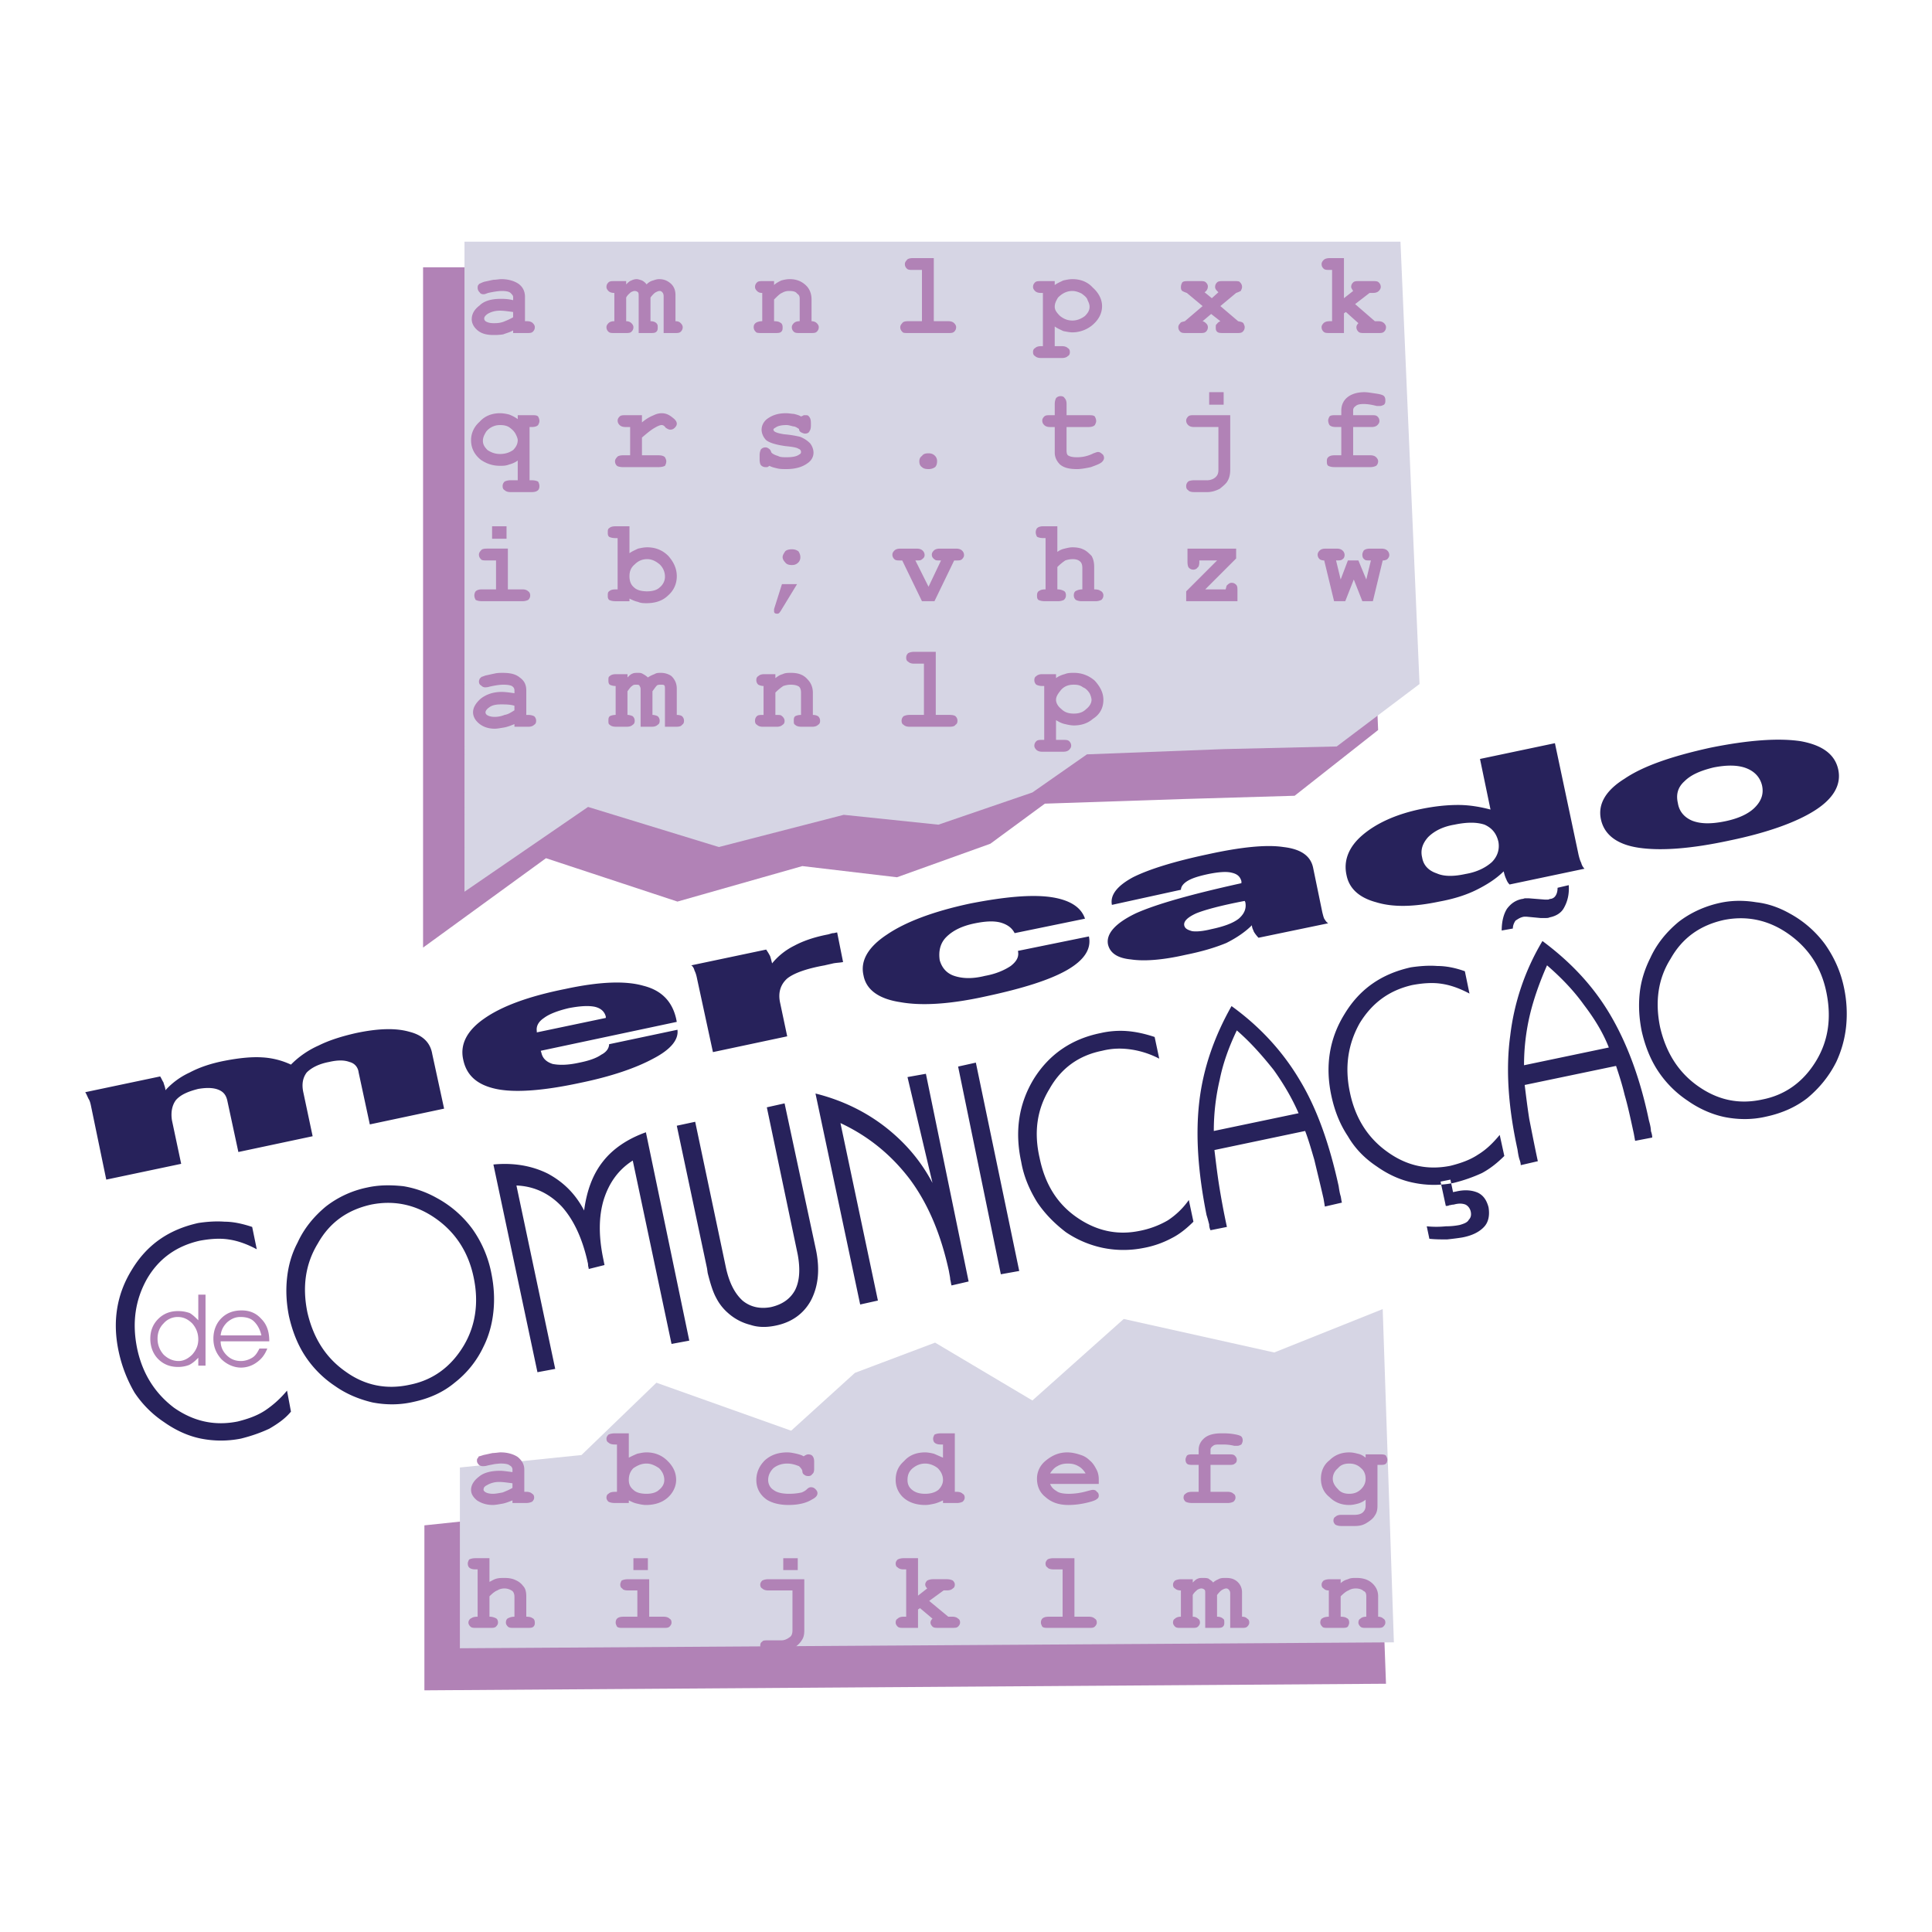
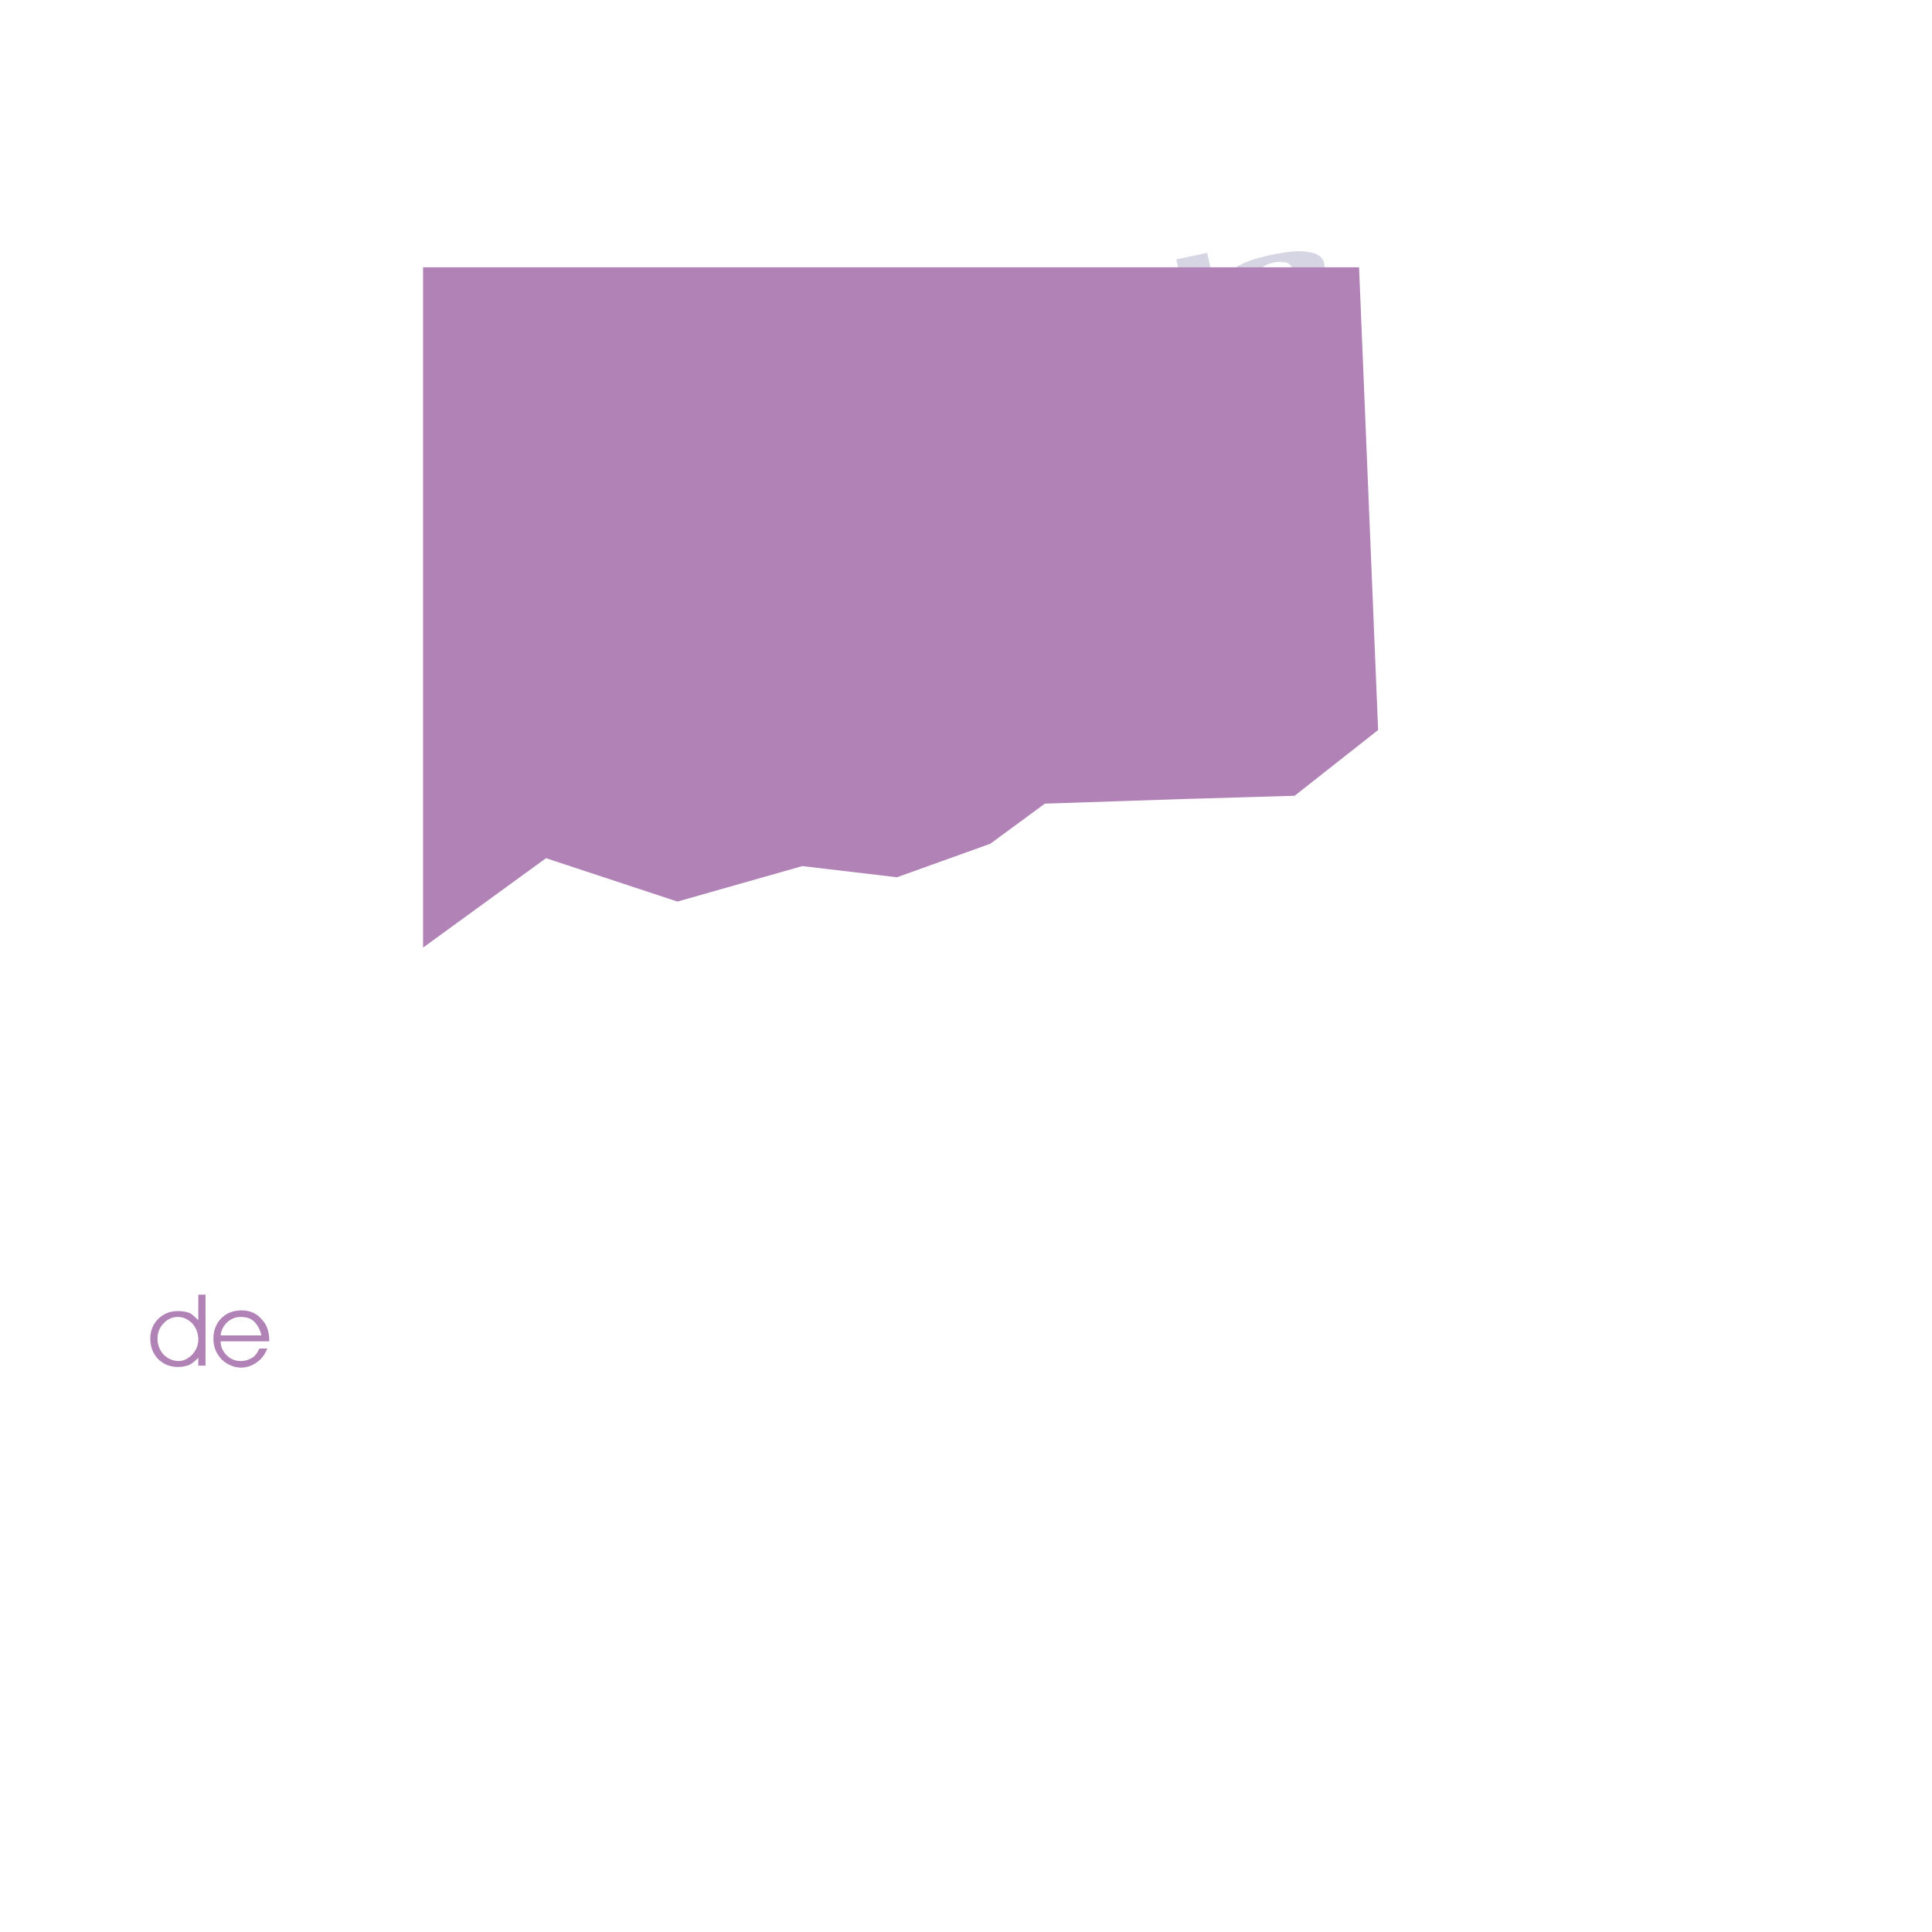
<svg xmlns="http://www.w3.org/2000/svg" width="2500" height="2500" viewBox="0 0 192.756 192.756">
  <g fill-rule="evenodd" clip-rule="evenodd">
    <path fill="#fff" d="M0 0h192.756v192.756H0V0z" />
    <path d="M19.783 133.626c0-.59-.196-1.115-.59-1.574-.394-.393-.853-.655-1.442-.655a1.86 1.86 0 0 0-1.443.655c-.393.394-.59.918-.59 1.509 0 .59.197 1.114.59 1.573.394.394.918.656 1.508.656.525 0 .984-.263 1.377-.656.393-.459.59-.918.59-1.508zm0-1.901v-2.558h.722v7.082h-.722v-.787c-.262.263-.524.525-.917.722a3.049 3.049 0 0 1-1.115.196c-.787 0-1.443-.262-1.968-.786-.524-.525-.787-1.247-.787-2.033 0-.787.263-1.442.787-1.968.524-.524 1.181-.786 1.968-.786.459 0 .786.065 1.18.196.327.196.59.459.852.722zM26.865 133.823h-4.852c0 .59.262 1.049.59 1.377.393.394.853.59 1.442.59.394 0 .787-.131 1.115-.328.328-.196.525-.524.721-.918h.787c-.262.656-.59 1.05-1.049 1.377a2.669 2.669 0 0 1-1.574.525c-.721 0-1.442-.328-1.967-.853-.525-.591-.787-1.247-.787-2.033 0-.787.262-1.509.787-2.033s1.18-.787 2.033-.787c.787 0 1.442.263 1.967.853.524.525.787 1.246.787 2.164v.066zm-.786-.591c-.131-.59-.394-1.05-.722-1.377-.327-.328-.787-.459-1.377-.459-.524 0-.918.196-1.312.524-.328.328-.59.722-.655 1.312h4.066z" fill="#b182b6" />
-     <path d="M10.602 117.69l-1.508-7.279c-.065-.328-.131-.59-.262-.787-.131-.262-.196-.459-.328-.655l7.476-1.573c.131.196.196.393.327.59.065.263.197.524.197.787a7.47 7.47 0 0 1 2.426-1.771c.983-.524 2.164-.918 3.541-1.18 1.377-.263 2.623-.394 3.672-.328a7.754 7.754 0 0 1 2.885.722 9 9 0 0 1 2.755-1.902c1.049-.524 2.294-.918 3.737-1.245 2.165-.459 3.935-.525 5.312-.132 1.312.328 2.099 1.049 2.295 2.229l1.181 5.443-7.411 1.573-1.115-5.181c-.065-.524-.393-.918-.918-1.049-.524-.197-1.18-.197-2.033 0-1.049.197-1.771.591-2.229 1.049-.393.525-.524 1.181-.328 2.033l.918 4.328-7.41 1.574-1.115-5.181c-.131-.524-.394-.853-.918-1.05-.524-.196-1.181-.196-1.968-.065-1.049.263-1.771.591-2.229 1.115-.394.524-.524 1.246-.394 2.032l.918 4.328-7.474 1.575zM60.441 101.559v-.132c-.131-.523-.524-.852-1.115-.983-.656-.131-1.508-.065-2.557.132-1.115.262-1.967.59-2.492.983-.59.394-.787.853-.721 1.312v.131l6.885-1.443zm-6.492 3.278l.065.197c.131.59.524.918 1.115 1.115.655.131 1.508.131 2.689-.132.983-.196 1.705-.459 2.164-.786.524-.263.787-.656.787-1.05l6.82-1.442c.131.983-.656 1.967-2.426 2.885-1.706.919-4.132 1.771-7.345 2.427-3.672.787-6.493.983-8.329.59-1.836-.393-2.951-1.312-3.279-2.95-.328-1.509.394-2.886 2.098-4.066 1.771-1.246 4.459-2.229 8.066-2.951 3.344-.721 5.967-.853 7.804-.327 1.836.458 2.885 1.573 3.279 3.278l.065.328-13.573 2.884zM71.13 104.969l-1.574-7.279c-.065-.328-.131-.591-.263-.853-.065-.263-.196-.459-.328-.524l7.476-1.574c.131.197.263.394.394.656.065.197.132.459.197.721a6.68 6.68 0 0 1 2.23-1.771c.853-.459 1.967-.853 3.344-1.115.262-.065.394-.131.525-.131s.262-.065.393-.065l.59 2.951c-.327.066-.655.066-.983.131-.263.066-.591.131-.853.197-1.836.327-3.082.786-3.738 1.312-.656.59-.918 1.377-.721 2.36l.721 3.41-7.41 1.574zM101.23 93.099c-.262-.524-.721-.853-1.377-1.049-.721-.197-1.574-.131-2.559.065-1.311.262-2.229.722-2.884 1.377-.59.59-.787 1.378-.656 2.295.197.722.656 1.312 1.442 1.574.788.263 1.771.328 3.083 0 1.115-.196 1.969-.59 2.559-.983.59-.459.852-.918.721-1.508l7.082-1.443c.262 1.246-.459 2.36-2.164 3.345-1.705.983-4.393 1.836-8.066 2.623-3.541.787-6.426.983-8.59.59-2.164-.327-3.41-1.245-3.672-2.688-.328-1.442.459-2.82 2.361-4.066 1.837-1.246 4.591-2.295 8.263-3.082 3.344-.656 6.034-.918 8-.656 1.902.262 3.082.983 3.477 2.164l-7.02 1.442zM124.184 89.886c-2.428.459-4.066.918-4.854 1.246-.854.393-1.246.787-1.18 1.18.064.328.326.459.785.59.461.066 1.115 0 1.902-.196 1.246-.262 2.164-.59 2.754-1.049.525-.459.787-.983.656-1.64l-.063-.131zm.72 2.426c-.656.656-1.508 1.246-2.557 1.771-1.115.459-2.428.853-4.066 1.181-2.295.524-4.131.656-5.443.459-1.377-.131-2.1-.656-2.295-1.508-.197-1.049.721-2.099 2.754-3.082 2.033-.918 5.51-1.902 10.559-3.017v-.066-.131c-.131-.459-.395-.721-.984-.852-.523-.131-1.311-.066-2.295.131-.918.196-1.574.393-2.033.656-.459.262-.721.59-.721.917l-6.887 1.509c-.197-.984.525-1.901 2.1-2.754 1.572-.787 4.064-1.574 7.475-2.295 3.279-.721 5.838-.983 7.543-.721 1.703.197 2.688.853 2.949 2.033l.92 4.459c.064.262.131.524.195.656.131.197.197.328.395.459l-6.951 1.443a3.58 3.58 0 0 1-.459-.59c-.068-.199-.199-.395-.199-.658zM145.102 82.278c-1.18.197-2.033.656-2.623 1.247-.523.59-.787 1.246-.59 2.033.131.787.656 1.312 1.443 1.574.721.327 1.705.327 2.885.065 1.18-.197 2.033-.656 2.623-1.181.59-.59.787-1.312.656-2.033-.197-.853-.656-1.377-1.377-1.705-.787-.262-1.771-.262-3.017 0zm4.919 4.657c-.723.722-1.641 1.312-2.689 1.836-1.049.525-2.295.918-3.738 1.181-2.492.524-4.59.59-6.295.065-1.705-.458-2.689-1.377-2.951-2.688-.328-1.443.197-2.82 1.574-4 1.377-1.18 3.344-2.098 5.902-2.623 1.311-.263 2.49-.394 3.672-.394 1.115 0 2.23.196 3.213.459l-1.049-5.05 7.475-1.573 2.361 11.147c.066.263.131.525.262.788.066.262.197.459.328.59l-7.475 1.573a1.387 1.387 0 0 1-.328-.524c-.131-.263-.197-.525-.262-.787zM172.055 81.951c1.311-.263 2.361-.722 3.016-1.377.656-.656.92-1.377.723-2.229-.197-.788-.723-1.377-1.574-1.705-.854-.328-1.967-.328-3.279-.066-1.311.328-2.229.722-2.885 1.377-.656.59-.854 1.312-.656 2.164.131.853.656 1.443 1.443 1.771.85.327 1.899.327 3.212.065zm.525 1.902c-3.936.853-6.953 1.049-9.117.721-2.162-.328-3.41-1.312-3.736-2.82-.328-1.508.459-2.885 2.361-4.065 1.834-1.246 4.654-2.229 8.523-3.083 3.869-.787 6.887-.984 9.051-.656 2.164.394 3.41 1.312 3.738 2.82.326 1.508-.459 2.885-2.297 4.065-1.835 1.181-4.72 2.231-8.523 3.018zM28.636 138.741l.393 2.098c-.59.722-1.377 1.246-2.164 1.705-.853.395-1.771.722-2.82.984a10.237 10.237 0 0 1-4 0c-1.312-.263-2.558-.853-3.673-1.64a10.55 10.55 0 0 1-2.951-2.951 13.82 13.82 0 0 1-1.574-4.065c-.656-3.017-.197-5.771 1.312-8.197 1.508-2.492 3.673-4 6.623-4.656.853-.131 1.771-.196 2.624-.131.852 0 1.771.197 2.754.524l.459 2.229c-.984-.524-1.902-.853-2.82-.983-.852-.131-1.836-.065-2.885.131-2.295.524-4.065 1.771-5.247 3.804-1.18 2.099-1.508 4.394-.983 6.951.524 2.492 1.771 4.46 3.672 5.902 1.968 1.377 4.066 1.836 6.361 1.377 1.05-.263 1.968-.59 2.755-1.115a10.131 10.131 0 0 0 2.164-1.967zM30.669 130.938c.59 2.558 1.836 4.524 3.803 5.901 1.902 1.377 4.066 1.836 6.427 1.312 2.295-.459 4.066-1.771 5.312-3.805 1.246-2.032 1.574-4.393 1.049-6.885-.525-2.558-1.836-4.525-3.804-5.902s-4.131-1.836-6.427-1.377c-2.36.524-4.131 1.771-5.312 3.869-1.245 2.034-1.573 4.329-1.048 6.887zm-1.836.393c-.263-1.312-.328-2.558-.197-3.804s.459-2.427 1.049-3.542c.656-1.442 1.64-2.622 2.82-3.606a9.966 9.966 0 0 1 4.131-1.901c1.18-.263 2.361-.263 3.606-.131 1.181.196 2.296.59 3.345 1.18a10.762 10.762 0 0 1 3.541 3.083 11.367 11.367 0 0 1 1.902 4.459c.262 1.312.328 2.558.196 3.804-.131 1.246-.458 2.426-.983 3.475a9.902 9.902 0 0 1-2.885 3.607c-1.18.983-2.558 1.574-4.065 1.902-1.377.327-2.755.327-4.132.065-1.377-.328-2.623-.854-3.738-1.64a10.553 10.553 0 0 1-2.952-2.951c-.786-1.181-1.31-2.558-1.638-4zM53.621 136.905l-4.394-20.723c2.033-.197 3.87.131 5.443.918 1.574.853 2.754 2.033 3.607 3.672.262-1.967.853-3.606 1.902-4.918.983-1.246 2.426-2.229 4.263-2.886l4.328 20.788-1.771.328-3.869-18.296c-1.442.918-2.36 2.229-2.885 3.869-.524 1.705-.524 3.673-.065 5.901l.131.656-1.574.394c0-.132-.065-.263-.065-.394 0-.197-.065-.328-.065-.394-.525-2.295-1.377-4.132-2.558-5.443-1.246-1.312-2.754-2.032-4.524-2.099l3.869 18.297-1.773.33zM70.54 126.544l-3.017-14.23 1.836-.394 3.082 14.624c.328 1.442.853 2.491 1.64 3.213.787.656 1.771.853 2.819.656 1.181-.263 1.968-.853 2.427-1.705.459-.918.524-2.099.263-3.542l-3.083-14.689 1.771-.394 3.148 14.69c.393 1.967.196 3.606-.525 4.983-.721 1.312-1.902 2.164-3.476 2.492-.918.196-1.77.196-2.557-.066a5.247 5.247 0 0 1-2.229-1.18 4.974 4.974 0 0 1-1.181-1.508c-.328-.591-.59-1.443-.853-2.492l-.065-.458zM85.82 130.15l-4.459-21.05c2.623.655 4.918 1.77 6.885 3.278 2.033 1.573 3.607 3.41 4.787 5.64l-2.492-10.559 1.836-.327 4.263 20.722-1.705.395c-.066-.197-.066-.395-.132-.591 0-.196-.065-.459-.131-.853-.787-3.606-2.033-6.623-3.869-9.115-1.836-2.426-4.131-4.328-6.951-5.64l3.737 17.706-1.769.394zM99.854 127.134l-4.263-20.723 1.77-.393 4.328 20.788-1.835.328zM118.609 119.724l.459 2.164c-.656.655-1.377 1.246-2.164 1.64a9.623 9.623 0 0 1-2.82.983 10.238 10.238 0 0 1-4 0 10.356 10.356 0 0 1-3.738-1.574c-1.115-.852-2.1-1.836-2.885-3.016-.723-1.181-1.312-2.492-1.574-4.001-.656-3.017-.262-5.771 1.246-8.263 1.508-2.426 3.738-4 6.689-4.59.852-.197 1.77-.263 2.621-.197.854.065 1.771.262 2.756.59l.459 2.164a8.845 8.845 0 0 0-2.82-.918c-.918-.131-1.836-.131-2.885.131-2.295.459-4.066 1.706-5.246 3.804-1.246 2.033-1.574 4.328-.984 6.886.523 2.558 1.705 4.525 3.672 5.902 1.969 1.377 4.066 1.836 6.295 1.377a8.964 8.964 0 0 0 2.82-1.049 7.747 7.747 0 0 0 2.099-2.033zM121.102 112.838l8.459-1.771c-.656-1.508-1.508-2.951-2.492-4.328-1.049-1.312-2.229-2.688-3.672-3.935-.787 1.64-1.377 3.278-1.705 4.918a22.185 22.185 0 0 0-.59 5.116zm-.329 9.902a1.302 1.302 0 0 1-.133-.591c-.064-.196-.131-.523-.262-.918-.852-4.263-1.115-8-.721-11.345.393-3.344 1.508-6.492 3.213-9.509 2.82 2.033 5.115 4.525 6.82 7.41 1.705 2.82 2.951 6.361 3.869 10.559.066.459.131.787.197.983.064.263.064.459.131.655l-1.705.394-.131-.786c-.328-1.443-.656-2.755-.918-3.869-.328-1.115-.59-2.033-.918-2.886l-9.051 1.902c.131 1.049.262 2.229.459 3.475s.459 2.689.787 4.197l-1.637.329zM149.627 113.231l.459 2.099c-.656.655-1.377 1.246-2.229 1.705a15.76 15.76 0 0 1-2.82.983 9.953 9.953 0 0 1-3.936 0c-1.377-.263-2.623-.853-3.738-1.64-1.18-.786-2.164-1.771-2.885-3.017-.787-1.181-1.312-2.492-1.639-4-.656-3.017-.197-5.771 1.311-8.197 1.508-2.492 3.672-4 6.623-4.656.918-.131 1.771-.196 2.623-.131.918 0 1.836.196 2.754.524l.461 2.229c-.984-.524-1.902-.853-2.82-.983-.854-.131-1.836-.065-2.887.131-2.295.524-4 1.771-5.246 3.804-1.18 2.099-1.508 4.394-.982 6.886.523 2.558 1.77 4.524 3.672 5.902 1.967 1.442 4.066 1.901 6.361 1.442 1.049-.263 1.967-.59 2.754-1.115.853-.523 1.508-1.178 2.164-1.966zm-7.018 10.362c.592.065 1.182.065 1.771.065.59-.065 1.115-.131 1.508-.196 1.049-.197 1.771-.591 2.23-1.115.393-.459.523-1.115.393-1.901-.195-.722-.523-1.181-1.049-1.443-.59-.262-1.312-.328-2.164-.131l-.328.065-.262-1.246-.984.197.525 2.426c.131 0 .262 0 .328-.065.131 0 .262-.065.459-.065.459-.131.852-.131 1.18 0 .262.131.459.394.525.722.064.327 0 .59-.197.786-.131.263-.459.395-.918.525a7.006 7.006 0 0 1-1.377.131 9.277 9.277 0 0 1-1.902 0l.262 1.245zM152.053 106.28l8.461-1.771c-.592-1.509-1.443-2.886-2.492-4.263-.984-1.377-2.23-2.688-3.674-3.935-.721 1.64-1.311 3.278-1.705 4.918a21.746 21.746 0 0 0-.59 5.051zm-.328 9.968c0-.197-.064-.394-.131-.591-.064-.196-.131-.523-.195-.983-.92-4.197-1.182-8-.723-11.345a23.804 23.804 0 0 1 3.215-9.443c2.818 2.099 5.049 4.46 6.754 7.345 1.705 2.886 3.016 6.427 3.869 10.558.131.46.197.787.197 1.05.064.196.131.394.131.655l-1.705.328-.131-.721c-.328-1.509-.592-2.755-.918-3.869-.264-1.115-.592-2.099-.854-2.886l-9.115 1.902c.131 1.049.262 2.163.459 3.409.262 1.312.525 2.688.852 4.197l-1.705.394zm4.789-27.936c.064.918-.133 1.64-.459 2.23-.264.524-.787.853-1.443.983-.131.066-.264.066-.395.066h-.523l-1.377-.131h-.197c-.066 0-.131 0-.328.065-.197.066-.393.197-.59.328-.131.197-.264.459-.264.787l-1.113.197c0-.918.197-1.64.523-2.164.395-.524.854-.853 1.508-.984.133 0 .197-.066.328-.066h.328l1.641.131h.131c.131 0 .262 0 .328-.065a.688.688 0 0 0 .59-.328c.131-.197.197-.459.197-.787l1.115-.262zM165.627 102.477c.592 2.558 1.838 4.524 3.805 5.902 1.967 1.377 4.066 1.836 6.426 1.312 2.295-.459 4.066-1.771 5.312-3.804 1.246-2.033 1.574-4.328 1.049-6.886-.523-2.558-1.836-4.459-3.803-5.836-1.969-1.378-4.133-1.837-6.428-1.378-2.359.525-4.131 1.771-5.311 3.869-1.245 1.968-1.573 4.263-1.05 6.821zm-1.836.393c-.262-1.312-.328-2.558-.195-3.804.131-1.246.523-2.427 1.049-3.476.656-1.442 1.639-2.623 2.82-3.606 1.18-.918 2.623-1.574 4.131-1.902 1.18-.262 2.426-.262 3.607-.066 1.18.132 2.295.525 3.344 1.115a10.76 10.76 0 0 1 3.541 3.082c.918 1.312 1.574 2.754 1.902 4.394a12.5 12.5 0 0 1 .197 3.804 11.036 11.036 0 0 1-.984 3.541c-.723 1.443-1.705 2.623-2.887 3.607-1.18.917-2.557 1.508-4.064 1.836-1.377.328-2.754.328-4.133.065-1.311-.263-2.621-.853-3.736-1.64a10.524 10.524 0 0 1-2.951-2.951c-.787-1.179-1.313-2.557-1.641-3.999z" fill="#27225b" />
    <path d="M64.638 49.817c0-.262-.065-.459-.262-.655-.131-.197-.328-.263-.59-.263-.196 0-.394.066-.59.263a.832.832 0 0 0-.263.59c0 .263.131.459.263.656a.8.8 0 0 0 .59.262c.262 0 .459-.065.59-.262.197-.197.262-.393.262-.591zm0-.786v-1.049h.263v2.886h-.263v-.328c-.131.131-.262.262-.394.328-.131.065-.263.065-.459.065-.328 0-.59-.131-.787-.328-.263-.197-.328-.525-.328-.853 0-.327.065-.59.328-.787.197-.262.458-.328.787-.328.196 0 .328 0 .459.066.198.066.263.196.394.328zM67.523 49.883h-1.967c0 .197.065.394.262.59.131.132.328.197.59.197.131 0 .328-.065.459-.131s.197-.197.263-.328h.328c-.066.197-.263.394-.394.525a1.109 1.109 0 0 1-.656.197c-.328 0-.59-.065-.853-.328-.197-.197-.328-.525-.328-.853 0-.327.131-.59.328-.787.262-.262.525-.328.853-.328.328 0 .59.066.787.328.263.197.328.524.328.852v.066zm-.327-.262c0-.263-.131-.459-.263-.525-.131-.131-.327-.197-.59-.197a.746.746 0 0 0-.525.197c-.131.131-.262.329-.262.525h1.64zM60.834 43.26l-.655-3.082c0-.065 0-.197-.066-.328-.065-.065-.065-.131-.131-.196l3.082-.656c.065.066.065.131.131.197.065.131.065.197.065.328.262-.263.656-.525 1.05-.722.393-.197.853-.394 1.443-.459.524-.131 1.049-.197 1.508-.131.459 0 .853.131 1.18.262.329-.328.721-.59 1.115-.787a8.767 8.767 0 0 1 1.574-.524c.918-.197 1.64-.197 2.164-.065.59.196.853.459.984.918l.458 2.295-3.017.656-.458-2.164c-.066-.197-.197-.394-.394-.459-.197-.066-.524-.066-.853 0-.458.131-.721.262-.917.459-.197.196-.197.525-.131.853l.394 1.771-3.083.656-.459-2.164a.588.588 0 0 0-.394-.393c-.197-.066-.458-.131-.787 0-.459.065-.722.196-.918.458-.197.197-.263.459-.197.787l.394 1.836-3.082.654zM81.426 36.571v-.065c-.065-.197-.197-.328-.459-.394a1.984 1.984 0 0 0-1.05.066c-.459.065-.852.197-1.049.393-.263.131-.328.328-.263.525v.065l2.821-.59zm-2.689 1.312v.131a.787.787 0 0 0 .459.459c.262.065.655 0 1.114-.065.394-.065.722-.196.918-.328.197-.131.329-.262.329-.458l2.82-.59c.065.393-.263.853-.984 1.181-.721.393-1.771.721-3.082 1.049-1.508.328-2.623.394-3.41.196-.787-.13-1.245-.524-1.376-1.18-.131-.655.196-1.18.917-1.705.722-.524 1.771-.918 3.279-1.246 1.377-.263 2.492-.328 3.213-.131.788.262 1.246.656 1.377 1.377v.131l-5.574 1.179zM85.82 37.948l-.655-3.017c0-.131-.066-.196-.066-.328a.504.504 0 0 1-.131-.262l3.082-.656c0 .131.065.197.131.262 0 .131.065.197.065.328a4.96 4.96 0 0 1 .918-.721c.393-.197.852-.328 1.377-.459.131-.065.196-.065.262-.065h.131l.262 1.18c-.131 0-.262.065-.394.065s-.262.066-.394.066c-.721.196-1.246.394-1.508.59-.328.262-.394.59-.328.984l.328 1.376-3.08.657zM98.213 33.03c-.129-.197-.326-.329-.59-.459-.262-.066-.59-.066-1.048.065-.459.131-.853.263-1.115.525-.263.262-.328.59-.263.983.066.328.263.591.591.656.328.131.656.131 1.181 0 .459-.065.852-.196 1.116-.394.195-.196.326-.393.262-.656l2.885-.59h.066c.064.524-.197.983-.918 1.377-.723.459-1.836.787-3.346 1.115-1.376.328-2.623.394-3.475.263-.918-.131-1.443-.525-1.508-1.115-.132-.656.196-1.18.917-1.705.787-.524 1.968-.918 3.41-1.246 1.378-.328 2.491-.394 3.278-.328.787.131 1.312.459 1.443.918l-2.886.591zM107.723 31.719c-1.049.196-1.705.393-2.033.524-.393.131-.523.328-.459.458 0 .131.131.197.328.262.131 0 .395 0 .723-.065.523-.131.916-.263 1.18-.459.197-.197.328-.394.262-.656v-.064h-.001zm.261.983c-.262.262-.59.525-1.049.722s-.982.393-1.705.524c-.918.197-1.705.263-2.229.197-.525-.065-.854-.328-.918-.655-.133-.459.262-.853 1.113-1.246.854-.394 2.295-.787 4.395-1.246-.066 0-.066-.066-.066-.066v-.065c0-.131-.131-.262-.393-.328-.197-.066-.525 0-.918.065-.395.065-.656.196-.854.262a.89.89 0 0 0-.328.394l-2.818.59c-.066-.394.197-.787.852-1.115.656-.328 1.705-.656 3.082-.984 1.377-.263 2.428-.328 3.148-.263.721.066 1.115.394 1.18.853l.395 1.836c.064.131.064.197.131.263 0 .065.066.131.131.196l-2.885.59a.89.89 0 0 1-.197-.263c0-.064-.067-.13-.067-.261zM116.314 28.57a1.802 1.802 0 0 0-1.051.524c-.262.197-.326.525-.262.853a.97.97 0 0 0 .59.656c.328.065.723.131 1.18 0 .525-.065.854-.263 1.115-.525.197-.196.328-.524.264-.787-.066-.394-.264-.59-.59-.722-.328-.13-.722-.13-1.246.001zm2.032 1.902c-.262.328-.654.59-1.113.787-.395.197-.918.328-1.51.459-1.049.262-1.9.262-2.623.065-.721-.197-1.115-.59-1.246-1.115-.131-.59.131-1.181.656-1.639.59-.525 1.377-.918 2.492-1.115.525-.131.984-.196 1.508-.131.459 0 .918.066 1.312.197l-.459-2.099 3.082-.656.982 4.59c.066.131.066.197.133.328a.49.49 0 0 0 .131.262l-3.082.656a.496.496 0 0 1-.133-.263c-.064-.063-.064-.194-.13-.326zM127.461 28.439c.525-.131.984-.328 1.246-.59.264-.263.328-.525.264-.918a.95.95 0 0 0-.592-.722c-.393-.065-.852-.131-1.375 0-.525.131-.92.329-1.182.59-.262.263-.393.524-.328.853.131.394.328.59.656.721.329.132.788.197 1.311.066zm.197.787c-1.639.329-2.885.459-3.738.262-.918-.131-1.441-.524-1.572-1.115-.133-.655.195-1.18.982-1.705.787-.524 1.967-.917 3.541-1.246s2.82-.459 3.738-.262c.918.131 1.377.524 1.508 1.115.131.656-.131 1.181-.918 1.705-.787.459-1.967.918-3.541 1.246z" fill="#d6d5e4" />
    <path d="M68.245 51.916l.197.853c-.262.263-.524.525-.918.722-.328.131-.721.328-1.115.394-.59.131-1.114.131-1.639 0-.59-.131-1.115-.328-1.574-.656-.459-.328-.853-.787-1.181-1.246a5.066 5.066 0 0 1-.656-1.64c-.263-1.246-.131-2.426.525-3.41.59-1.049 1.508-1.639 2.754-1.902.328-.065.721-.131 1.049-.065.394 0 .787.065 1.18.197l.197.918a6.117 6.117 0 0 0-1.18-.394c-.394-.066-.787-.066-1.181.065-.983.197-1.705.722-2.164 1.574-.524.853-.655 1.771-.459 2.82.262 1.049.722 1.902 1.574 2.427.787.59 1.64.786 2.557.59.459-.065.853-.262 1.181-.459.328-.198.656-.46.853-.788zM69.163 48.703a3.798 3.798 0 0 0 1.509 2.426c.787.59 1.705.721 2.689.524.918-.197 1.639-.721 2.164-1.574.524-.853.656-1.771.459-2.82-.263-1.049-.788-1.902-1.574-2.426-.853-.59-1.705-.787-2.689-.59-.917.197-1.639.721-2.164 1.574-.525.853-.656 1.836-.394 2.886zm-.787.131c-.132-.524-.132-1.049-.066-1.574.066-.459.197-.984.394-1.442a3.8 3.8 0 0 1 1.18-1.509c.459-.394 1.049-.656 1.705-.787a5.27 5.27 0 0 1 1.442 0c.525.065.984.196 1.443.459.59.328 1.05.722 1.443 1.246.394.59.656 1.18.787 1.836.131.524.131 1.049.065 1.574a5.213 5.213 0 0 1-.393 1.443 4.635 4.635 0 0 1-1.181 1.508c-.524.393-1.049.655-1.704.787a3.748 3.748 0 0 1-1.705 0c-.525-.131-1.05-.328-1.509-.655a3.77 3.77 0 0 1-1.246-1.247c-.327-.458-.524-1.048-.655-1.639zM78.606 51.129l-1.836-8.525c.853-.065 1.574.066 2.229.394a3.355 3.355 0 0 1 1.508 1.508c.131-.853.394-1.508.787-2.033.394-.524.984-.918 1.771-1.18l1.771 8.525-.722.197-1.574-7.542c-.59.328-.983.853-1.246 1.574-.197.656-.197 1.508 0 2.426l.066.262-.656.131v-.131c-.065-.065-.065-.131-.065-.131-.197-.984-.524-1.771-1.049-2.295-.525-.525-1.115-.787-1.836-.853l1.574 7.542-.722.131zM85.557 46.867l-1.18-5.836.721-.197 1.246 6.033c.131.59.394 1.049.722 1.312s.721.394 1.18.262c.459-.065.787-.328.984-.721.196-.328.196-.853.065-1.443l-1.246-6.033.722-.196 1.312 6.099c.131.787.065 1.508-.197 2.033-.328.59-.787.918-1.442 1.049a2.845 2.845 0 0 1-1.05 0c-.328-.131-.655-.262-.984-.524-.196-.197-.327-.394-.459-.59a3.312 3.312 0 0 1-.328-1.049l-.066-.199zM91.853 48.375l-1.836-8.722a7.345 7.345 0 0 1 2.885 1.377c.853.656 1.443 1.377 1.968 2.295l-1.049-4.328.787-.131 1.771 8.525-.721.196c0-.065 0-.196-.066-.262 0-.065 0-.196-.065-.328-.329-1.509-.853-2.754-1.574-3.804a7.146 7.146 0 0 0-2.886-2.295l1.574 7.279-.788.198zM97.623 47.129l-1.705-8.591.722-.131 1.77 8.591-.787.131zM105.428 44.047l.131.918a3.285 3.285 0 0 1-.918.656 3.23 3.23 0 0 1-1.115.394c-.59.131-1.113.131-1.639 0-.59-.065-1.049-.328-1.574-.656a4.298 4.298 0 0 1-1.18-1.246c-.328-.459-.525-1.05-.656-1.64-.264-1.245-.066-2.36.523-3.41.656-.984 1.574-1.64 2.756-1.902.393-.065.721-.065 1.115-.065.326 0 .721.131 1.113.262l.197.853a4.193 4.193 0 0 0-1.18-.394c-.395 0-.787 0-1.182.066-.982.196-1.705.721-2.164 1.573-.523.853-.656 1.836-.393 2.886.197 1.049.721 1.836 1.508 2.426s1.641.787 2.623.59c.393-.131.787-.262 1.115-.459.33-.196.658-.524.92-.852zM106.41 41.228l3.477-.788a8.826 8.826 0 0 0-.984-1.705 11.684 11.684 0 0 0-1.508-1.64c-.328.656-.59 1.312-.721 2.033-.197.656-.264 1.378-.264 2.1zm-.129 4.065c0-.065-.066-.131-.066-.197 0-.131-.066-.262-.066-.393-.393-1.771-.459-3.345-.328-4.722.197-1.377.59-2.689 1.312-3.934 1.18.852 2.098 1.901 2.82 3.082.721 1.18 1.246 2.623 1.572 4.328.066.197.066.328.133.459v.262l-.656.131-.066-.328a27.556 27.556 0 0 0-.393-1.574c-.131-.459-.264-.853-.328-1.18l-3.805.786c.066.394.133.919.197 1.443.133.525.197 1.049.328 1.705l-.654.132zM118.215 41.358l.131.918a4.154 4.154 0 0 1-.852.656 4.222 4.222 0 0 1-1.18.393 3.475 3.475 0 0 1-1.641 0c-.59-.065-1.049-.328-1.574-.655a4.311 4.311 0 0 1-1.18-1.246c-.328-.459-.525-1.049-.656-1.64-.262-1.246-.064-2.361.525-3.41.654-.984 1.574-1.639 2.754-1.902.395-.066.721-.131 1.115-.066.328 0 .721.131 1.113.262l.197.853a4.17 4.17 0 0 0-1.18-.393c-.328-.066-.787 0-1.182.065-.982.197-1.703.722-2.164 1.574-.523.853-.654 1.836-.393 2.886a3.805 3.805 0 0 0 1.508 2.426c.787.59 1.641.721 2.623.524a3.201 3.201 0 0 0 1.115-.393c.331-.262.659-.524.921-.852zm-2.951 4.329h.787c.197 0 .459-.066.592-.066.457-.131.721-.262.918-.459.195-.197.262-.458.195-.787-.064-.328-.262-.525-.459-.591-.262-.131-.525-.131-.918-.065h-.131l-.066-.459-.393.065.197.984c.064 0 .064 0 .131-.065h.197c.195-.066.328-.066.457 0 .133.065.197.131.264.328 0 .131 0 .196-.131.328-.066.065-.197.131-.328.197-.197 0-.328 0-.59.065h-.787l.065.525zM119.199 38.538l3.475-.787c-.262-.59-.59-1.181-.982-1.771-.459-.524-.918-1.049-1.51-1.639-.326.721-.59 1.376-.721 2.098-.197.657-.262 1.378-.262 2.099zm-.131 4.066c0-.065-.066-.131-.066-.262 0-.065-.066-.197-.066-.394a14.516 14.516 0 0 1-.326-4.656c.197-1.376.59-2.688 1.311-3.935 1.182.853 2.1 1.902 2.82 3.083s1.246 2.623 1.574 4.328c.064.197.131.328.131.459v.262l-.656.131-.064-.328c-.133-.59-.264-1.115-.395-1.574s-.262-.853-.328-1.181l-3.803.788c.064.393.131.917.197 1.376.131.525.195 1.115.326 1.771l-.655.132zm1.967-11.542c0 .394-.066.656-.197.918a.956.956 0 0 1-.59.394c-.066 0-.131.066-.197.066-.064 0-.131 0-.195-.066h-.656-.131c-.066 0-.133.066-.197.131-.064.131-.131.197-.131.328l-.459.131c0-.393.064-.721.195-.917.133-.197.395-.328.656-.394 0-.066.066-.066.131-.066h.133l.654.066h.197c.131-.066.197-.066.262-.197.066-.066.066-.131.066-.262l.459-.132zM124.84 36.964a3.965 3.965 0 0 0 1.508 2.427c.852.524 1.705.721 2.688.524.918-.197 1.705-.721 2.164-1.574.525-.853.656-1.771.459-2.82-.262-1.049-.787-1.901-1.574-2.491a3.488 3.488 0 0 0-2.688-.525c-.918.197-1.641.722-2.164 1.574-.526.853-.657 1.771-.393 2.885zm-.787.132c-.133-.525-.133-1.049-.066-1.574a5.25 5.25 0 0 1 .393-1.442c.328-.59.656-1.115 1.182-1.508.523-.394 1.049-.656 1.703-.787.525-.065.984-.131 1.51-.065.459.131.918.262 1.377.524.59.328 1.049.721 1.443 1.246.393.524.654 1.18.787 1.836.131.524.131 1.049.064 1.574a5.188 5.188 0 0 1-.393 1.443c-.328.59-.721 1.114-1.182 1.508-.459.394-1.049.656-1.705.788a3.744 3.744 0 0 1-1.705 0c-.523-.131-1.049-.329-1.508-.656-.523-.328-.918-.787-1.246-1.246-.328-.461-.523-1.051-.654-1.641z" fill="#d6d5e4" />
    <path fill="#b182b6" d="M42.21 26.668h93.384l1.902 46.167-8.33 6.558-11.148.328-13.772.46-5.441 4-9.313 3.344-9.443-1.115-12.46 3.541-13.115-4.328-12.264 8.919V26.668z" />
-     <path fill="#d6d5e4" d="M46.342 24.111h93.383l1.902 44.134-8.264 6.23-11.213.262-13.705.525-5.443 3.803-9.378 3.213-9.444-.983-12.46 3.213-13.05-4-12.328 8.46V24.111z" />
-     <path d="M51.195 33.227v-.263c-.328.197-.656.263-.983.394-.394.066-.722.066-.984.066-.655 0-1.18-.131-1.573-.459-.394-.328-.59-.721-.59-1.114 0-.524.262-.984.787-1.377.459-.458 1.181-.656 2.099-.656.328 0 .722 0 1.246.131v-.329c0-.131-.131-.262-.262-.394s-.459-.196-.853-.196c-.329 0-.787.065-1.377.196-.196.066-.328.131-.459.131-.196 0-.327-.065-.394-.197a.595.595 0 0 1-.196-.459c0-.065 0-.197.065-.262.065-.066.065-.131.131-.131.131-.066.263-.131.459-.197.328-.065.591-.131.918-.197.263 0 .591-.065.787-.065.722 0 1.312.196 1.705.459.459.328.656.786.656 1.311v2.427h.196c.262 0 .459.065.59.197.131.131.196.262.196.393 0 .197-.065.328-.196.459s-.328.131-.59.131h-1.378v.001zm0-2.099c-.524-.066-.918-.131-1.312-.131-.524 0-.917.131-1.246.328-.262.196-.328.328-.328.458 0 .131.066.197.131.263.197.131.46.197.787.197.328 0 .591 0 .984-.132.327-.131.655-.262.983-.458v-.525h.001zM62.474 28.046v.328c.197-.196.328-.328.525-.393.13-.066.328-.131.524-.131.132 0 .329.065.525.131.131.065.328.197.459.393.196-.196.394-.328.656-.393.196-.066.393-.131.59-.131.458 0 .787.131 1.114.393.328.262.525.656.525 1.181v2.623c.262 0 .394.065.524.197.131.131.197.262.197.393a.592.592 0 0 1-.197.459c-.131.131-.328.131-.59.131h-1.115v-3.672c0-.197-.066-.329-.131-.394-.065-.066-.131-.131-.263-.131-.131 0-.262.065-.394.131-.13.065-.328.263-.524.525v2.361c.262 0 .458.065.59.197.131.131.131.262.131.393 0 .197 0 .328-.131.459s-.328.131-.656.131H63.72v-3.672c0-.197 0-.329-.065-.394-.065-.066-.197-.131-.328-.131s-.262.065-.394.131c-.131.131-.328.263-.459.525v2.361c.197 0 .394.065.525.197.13.131.197.262.197.393a.595.595 0 0 1-.197.459c-.131.131-.328.131-.59.131h-1.115c-.263 0-.459 0-.59-.131a.595.595 0 0 1-.197-.459c0-.131.066-.262.197-.393.13-.132.327-.197.59-.197v-2.82c-.263 0-.459-.065-.59-.196-.131-.131-.197-.263-.197-.394 0-.197.066-.328.197-.459.13-.131.327-.131.59-.131h1.18v-.001zM77.229 28.046v.394c.197-.197.459-.328.721-.459.262-.066.525-.131.853-.131.721 0 1.246.262 1.64.655.328.328.525.787.525 1.377v2.164c.196 0 .394.065.524.197.131.131.197.262.197.393 0 .197-.066.328-.197.459s-.328.131-.59.131h-1.115c-.263 0-.459 0-.59-.131a.592.592 0 0 1-.197-.459c0-.131.066-.262.197-.393.131-.132.327-.197.59-.197v-2.23c0-.262-.065-.393-.263-.524-.131-.197-.393-.262-.787-.262a1.32 1.32 0 0 0-.721.196c-.196.066-.459.329-.787.656v2.164c.328 0 .525.065.591.131.196.066.262.263.262.459 0 .197 0 .328-.131.459-.13.131-.328.131-.655.131h-1.312c-.263 0-.525 0-.59-.131a.595.595 0 0 1-.197-.459c0-.196.066-.328.263-.459.131-.066.328-.131.59-.131v-2.82c-.263 0-.393-.065-.524-.196s-.197-.263-.197-.394c0-.197.066-.328.197-.459s.328-.131.59-.131h1.113zM93.165 25.751v6.295h1.442c.263 0 .459.065.59.197.131.131.197.262.197.393a.595.595 0 0 1-.197.459c-.131.131-.327.131-.59.131h-4c-.328 0-.524 0-.59-.131a.595.595 0 0 1-.197-.459c0-.131.066-.262.197-.393.066-.132.263-.197.59-.197h1.377v-5.115h-.918c-.262 0-.459 0-.59-.131s-.197-.262-.197-.459c0-.131.066-.263.197-.394.065-.131.328-.196.59-.196h2.099zM105.23 32.571v1.967h.723c.262 0 .457.066.59.197.131.065.197.196.197.393s-.066.328-.197.393c-.133.131-.328.197-.59.197h-2.1c-.262 0-.459-.065-.59-.197-.131-.065-.197-.196-.197-.393s.066-.328.197-.393c.131-.131.328-.197.59-.197h.197v-5.312h-.197c-.262 0-.459-.065-.59-.196-.131-.131-.197-.263-.197-.394 0-.197.066-.328.197-.459s.328-.131.59-.131h1.377v.394c.262-.197.59-.328.854-.459.326-.066.59-.131.918-.131.787 0 1.508.262 2.033.852.59.524.918 1.181.918 1.836 0 .787-.395 1.442-1.051 1.967a3.164 3.164 0 0 1-1.9.656c-.262 0-.592-.066-.918-.131-.264-.131-.592-.262-.854-.459zm3.477-1.967c0-.197-.066-.394-.197-.656-.064-.262-.328-.459-.59-.656-.262-.131-.59-.262-.918-.262-.592 0-1.049.262-1.443.656-.197.328-.328.59-.328.918 0 .328.197.59.525.918.328.262.721.459 1.246.459.459 0 .918-.197 1.246-.459.328-.328.459-.591.459-.918zM121.756 30.538l1.771 1.508c.262.065.393.065.525.197.064.131.131.262.131.393 0 .197-.066.328-.197.459s-.328.131-.59.131h-1.312c-.328 0-.523 0-.656-.131-.131-.131-.131-.262-.131-.459 0-.131 0-.262.131-.328.066-.131.197-.197.328-.262l-.918-.721-.852.721c.195.065.262.131.393.262a.496.496 0 0 1 .131.328.594.594 0 0 1-.195.459c-.133.131-.328.131-.592.131h-1.377c-.262 0-.459 0-.59-.131s-.195-.262-.195-.459c0-.131.064-.262.195-.393.066-.132.262-.132.459-.197l1.771-1.508-1.574-1.312c-.197-.065-.328-.131-.459-.196-.131-.131-.131-.263-.131-.394 0-.197.064-.328.131-.459.131-.131.328-.131.656-.131h1.113c.264 0 .459 0 .592.131.131.131.195.262.195.393a.687.687 0 0 1-.328.59l.723.59.656-.59c-.197-.197-.328-.328-.328-.524s.064-.328.195-.459c.133-.131.328-.131.592-.131h1.115c.326 0 .523 0 .59.131a.594.594 0 0 1 .195.459c0 .131-.064.262-.131.394-.131.065-.262.131-.459.196l-1.573 1.312zM134.086 31.259v1.967h-1.379c-.326 0-.523 0-.654-.131s-.197-.262-.197-.459c0-.131.066-.262.197-.393.131-.132.328-.197.654-.197h.197v-5.115h-.197c-.326 0-.523 0-.654-.131s-.197-.262-.197-.459c0-.131.066-.263.197-.394s.328-.196.654-.196h1.379v4l.918-.721c-.133-.197-.197-.328-.197-.394 0-.197.064-.328.197-.459.131-.131.326-.131.59-.131h1.377c.262 0 .459 0 .59.131s.197.262.197.459c0 .131-.066.262-.197.394-.131.131-.328.196-.59.196h-.328l-1.443 1.115 1.969 1.706h.328c.262 0 .457.065.59.197.131.131.195.262.195.393a.594.594 0 0 1-.195.459c-.133.131-.328.131-.59.131h-1.379c-.262 0-.459 0-.59-.131s-.197-.262-.197-.459c0-.131.066-.262.197-.393l-1.246-1.115-.196.13zM52.834 42.604v5.312h.197c.328 0 .525.065.656.131.065.131.131.263.131.459 0 .197-.065.328-.131.394-.131.131-.329.197-.656.197h-2.098c-.262 0-.459-.065-.59-.197-.131-.065-.197-.196-.197-.394 0-.196.066-.328.197-.459.131-.065.328-.131.59-.131h.721v-1.967c-.262.197-.59.328-.853.393-.328.131-.59.131-.918.131-.721 0-1.311-.197-1.901-.59-.656-.524-.984-1.18-.984-1.967 0-.656.263-1.312.853-1.836.525-.59 1.246-.852 2.033-.852.329 0 .656.065.918.131.328.131.59.262.853.459v-.394h1.377c.328 0 .525 0 .656.131.065.131.131.263.131.459 0 .131-.065.263-.131.394-.131.131-.329.196-.656.196h-.198zm-1.18 1.312c0-.131-.065-.328-.197-.59-.131-.262-.328-.459-.59-.655-.262-.197-.59-.262-.984-.262a1.74 1.74 0 0 0-1.376.655c-.197.328-.328.59-.328.918 0 .328.131.59.459.918.394.262.787.394 1.246.394.525 0 .918-.131 1.312-.394.327-.328.458-.656.458-.984zM64.048 41.424v.721c.459-.394.853-.59 1.18-.721.263-.131.525-.196.788-.196.393 0 .721.131 1.115.458.262.197.393.394.393.59 0 .131-.065.263-.196.394s-.263.196-.459.196c-.131 0-.262-.065-.459-.196-.131-.197-.263-.262-.393-.262-.197 0-.459.131-.788.328-.327.197-.721.524-1.18.918v1.771h1.64c.328 0 .524.065.656.196.065.131.131.262.131.394 0 .197-.065.328-.131.459-.131.066-.328.131-.656.131h-3.541c-.262 0-.525-.065-.591-.131a.598.598 0 0 1-.196-.459c0-.131.066-.263.196-.394.066-.131.329-.196.591-.196h.721v-2.82h-.459c-.262 0-.459-.065-.59-.196s-.197-.263-.197-.459c0-.131.065-.262.197-.394.131-.131.328-.131.59-.131h1.638v-.001zM79.721 42.801c-.197-.131-.394-.262-.59-.262-.262-.066-.459-.131-.656-.131-.459 0-.853.065-1.115.262-.131.065-.196.131-.196.196 0 .066.065.197.262.263.131.065.394.131.787.196.787.066 1.378.197 1.64.263.459.196.722.394.984.656.196.262.327.59.327.918 0 .394-.196.787-.59 1.049-.525.394-1.246.59-2.099.59-.328 0-.655 0-.918-.066-.262-.065-.59-.131-.787-.262-.065.066-.131.066-.197.131h-.196a.592.592 0 0 1-.459-.197c-.065-.066-.131-.262-.131-.59v-.394c0-.263.066-.459.131-.59a.597.597 0 0 1 .459-.197c.131 0 .262.066.328.131.131.066.196.197.263.394.131.131.393.263.655.328.197.131.524.131.853.131.524 0 .983-.065 1.246-.262.131-.065.196-.131.196-.262s-.065-.262-.262-.328c-.197-.131-.656-.196-1.311-.262-.918-.131-1.574-.328-1.902-.59-.262-.262-.458-.656-.458-1.049s.197-.787.524-1.049c.524-.394 1.115-.59 1.902-.59.328 0 .59.065.787.065.262.066.524.131.721.262.131-.065.197-.065.263-.131h.131c.197 0 .328 0 .394.131.132.131.197.328.197.656v.262c0 .263-.065.46-.131.525-.066.197-.263.262-.459.262-.131 0-.262-.065-.394-.131a.36.36 0 0 1-.199-.328zM93.493 46.014c0 .262-.066.459-.197.59a1.108 1.108 0 0 1-.655.197c-.329 0-.525-.066-.656-.197-.197-.131-.263-.328-.263-.59 0-.196.065-.394.263-.525.131-.196.327-.262.656-.262.262 0 .459.065.655.262a.75.75 0 0 1 .197.525zM106.41 42.604v2.361c0 .263.066.394.133.459.197.131.459.196.918.196.59 0 1.115-.131 1.639-.393.197-.066.328-.131.459-.131s.264.065.395.197c.131.065.195.262.195.394s-.064.262-.195.394c-.197.196-.59.328-1.115.524-.59.131-1.049.197-1.377.197-.787 0-1.312-.131-1.705-.459-.328-.328-.525-.721-.525-1.18v-2.558h-.459c-.262 0-.459-.065-.59-.196s-.197-.263-.197-.459c0-.131.066-.262.197-.394.131-.131.328-.131.59-.131h.459V40.31c0-.262.066-.459.131-.59a.597.597 0 0 1 .459-.196c.197 0 .328.065.395.196.131.131.195.328.195.59v1.115h2.166c.326 0 .523 0 .654.131.066.131.133.263.133.459 0 .131-.066.263-.133.394-.131.131-.328.196-.654.196h-2.168v-.001zM120.641 40.375h1.443v-1.246h-1.443v1.246zm.92 2.229h-2.428c-.262 0-.459-.065-.59-.196s-.197-.263-.197-.459c0-.131.066-.262.197-.394.131-.131.328-.131.59-.131h3.607v5.443c0 .394-.066.787-.262 1.115-.131.263-.459.524-.787.787-.395.197-.787.328-1.246.328h-1.312c-.262 0-.523-.065-.59-.197-.131-.065-.197-.196-.197-.394 0-.196.066-.328.197-.459.066-.065.328-.131.59-.131h1.312c.328 0 .656-.131.852-.328.197-.196.264-.394.264-.721v-4.263zM135.004 42.604v2.82h1.705c.262 0 .459.065.59.196.131.131.197.262.197.394a.595.595 0 0 1-.197.459 1.304 1.304 0 0 1-.59.131h-3.543c-.326 0-.523-.065-.654-.131-.131-.131-.131-.262-.131-.459 0-.131 0-.263.131-.394s.328-.196.654-.196h.656v-2.82h-.523c-.328 0-.525-.065-.656-.196a.945.945 0 0 1-.131-.459c0-.131.064-.262.131-.394.131-.131.328-.131.656-.131h.523v-.459c0-.525.197-.984.59-1.312.395-.328.984-.525 1.705-.525.328 0 .656.066 1.115.131.459.066.721.131.854.263.064.065.131.196.131.393s0 .328-.131.459c-.133.065-.264.131-.395.131h-.328c-.523-.131-.918-.197-1.311-.197-.395 0-.656.066-.787.197-.197.131-.262.262-.262.459v.459h1.836c.262 0 .459 0 .59.131a.597.597 0 0 1 .197.459c0 .131-.066.263-.197.394s-.328.196-.59.196h-1.835v.001zM49.096 53.752h1.442v-1.246h-1.442v1.246zm1.574.984v4.065h1.442c.263 0 .459.065.59.197.131.066.196.262.196.394a.591.591 0 0 1-.196.458 1.302 1.302 0 0 1-.59.132h-4c-.328 0-.525-.065-.656-.132-.065-.131-.131-.262-.131-.458 0-.131.065-.328.131-.394.131-.131.328-.197.656-.197h1.377v-2.885h-.918c-.263 0-.524 0-.59-.132a.595.595 0 0 1-.197-.459c0-.131.065-.262.197-.394.066-.131.262-.196.59-.196h2.099v.001zM62.802 52.506v2.689c.262-.197.59-.328.853-.459.327-.066.59-.131.918-.131.787 0 1.508.262 2.099.853.524.59.852 1.246.852 2.033s-.328 1.443-.852 1.902c-.525.525-1.247.787-2.164.787-.263 0-.591 0-.853-.131-.328-.065-.59-.197-.853-.328v.263h-1.377c-.329 0-.525-.065-.656-.132-.131-.131-.131-.262-.131-.458 0-.131 0-.328.131-.394.131-.131.328-.197.656-.197h.196v-5.115h-.196c-.329 0-.525-.065-.656-.131-.131-.131-.131-.262-.131-.459 0-.131 0-.328.131-.394.131-.131.328-.197.656-.197h1.377v-.001zm3.541 5.05a1.68 1.68 0 0 0-.525-1.246c-.394-.328-.787-.525-1.246-.525-.525 0-.918.197-1.246.525-.394.328-.524.721-.524 1.18s.131.853.458 1.115c.262.262.721.393 1.312.393.524 0 .983-.131 1.246-.393.328-.262.525-.656.525-1.049zM79.852 55.589a.74.74 0 0 1-.197.524c-.197.197-.393.262-.656.262-.262 0-.524-.065-.655-.262-.132-.131-.263-.328-.263-.524 0-.197.131-.394.263-.59.131-.131.393-.197.655-.197.263 0 .459.065.656.197.132.196.197.393.197.59zm-1.836 2.688h1.508l-1.639 2.688c-.131.197-.197.263-.328.263-.066 0-.197 0-.262-.066-.066-.065-.066-.131-.066-.197v-.196l.787-2.492zM92.64 58.539l1.246-2.622c-.328 0-.524 0-.59-.066-.196-.131-.328-.262-.328-.524 0-.131.065-.262.197-.394.131-.131.328-.196.59-.196h1.64c.263 0 .459.065.59.196a.597.597 0 0 1 .197.459c0 .131-.065.262-.197.394-.131.132-.328.132-.59.132h-.197l-1.967 4.065h-1.246l-1.968-4.065h-.197c-.262 0-.459 0-.59-.132a.595.595 0 0 1-.197-.459c0-.131.065-.262.197-.394.131-.131.328-.196.59-.196h1.64c.262 0 .459.065.591.196a.6.6 0 0 1 .196.459c0 .197-.131.328-.328.459-.065.066-.262.066-.59.066l1.311 2.622zM105.492 52.506v2.558a1.79 1.79 0 0 1 .723-.328c.262-.066.525-.131.787-.131.393 0 .787.065 1.049.197.328.131.59.394.852.656.197.328.264.721.264 1.115v2.229c.328 0 .523.065.59.131.197.065.328.262.328.459s-.066.328-.197.458a1.302 1.302 0 0 1-.59.132h-1.377a1.29 1.29 0 0 1-.59-.132c-.133-.131-.197-.262-.197-.458s.064-.394.262-.459c.131-.066.328-.131.59-.131v-2.099c0-.328-.064-.524-.195-.655-.197-.197-.459-.263-.787-.263a2.31 2.31 0 0 0-.721.132 5.034 5.034 0 0 0-.789.655v2.229c.264 0 .461.065.592.131.197.065.262.262.262.459s-.064.328-.197.458a1.302 1.302 0 0 1-.59.132h-1.312c-.326 0-.523-.065-.654-.132-.131-.131-.131-.262-.131-.458s.064-.394.262-.459c.064-.066.262-.131.59-.131v-5.115h-.197c-.328 0-.523-.065-.654-.131-.066-.131-.131-.262-.131-.459 0-.131.064-.328.131-.394.131-.131.326-.197.654-.197h1.373v.001zM120.248 58.802h2.033c.066-.196.066-.394.197-.459.131-.131.262-.197.393-.197.197 0 .328.066.459.197s.131.328.131.59v1.049h-5.115v-.984l3.082-3.082h-1.77v.131c0 .328-.066.524-.197.59-.064.131-.262.196-.393.196a.595.595 0 0 1-.459-.196c-.066-.065-.133-.262-.133-.59v-1.312h4.854v.983l-3.082 3.084zM135.068 57.818l-.852 2.164h-1.115l-.984-4.065c-.195 0-.393-.066-.459-.132a.594.594 0 0 1-.195-.459c0-.131.064-.262.195-.394.131-.131.328-.196.59-.196h1.115c.264 0 .459.065.59.196a.59.59 0 0 1 .197.459c0 .131-.064.328-.197.394-.131.132-.326.132-.654.132l.459 1.901.721-1.901h1.049l.787 1.901.459-1.901c-.328 0-.525 0-.59-.066-.197-.131-.262-.262-.262-.524 0-.131.064-.262.131-.394.131-.131.328-.196.656-.196h1.113c.264 0 .459.065.592.196a.595.595 0 0 1 .195.459c0 .131-.064.262-.195.394-.066.065-.264.132-.461.132l-.982 4.065h-1.049l-.854-2.165zM51.326 72.508v-.263c-.328.131-.655.263-.983.328-.394.065-.721.131-.983.131-.656 0-1.181-.197-1.574-.525-.394-.328-.59-.721-.59-1.115 0-.458.262-.917.787-1.376.525-.394 1.18-.656 2.099-.656.328 0 .787.066 1.246.131v-.262c0-.197-.065-.328-.262-.459-.131-.066-.394-.131-.853-.131-.329 0-.787.065-1.377.197-.197.066-.328.066-.459.066s-.262-.066-.394-.197c-.131-.065-.197-.196-.197-.393 0-.131.065-.197.065-.262l.197-.197c.065 0 .196-.065.393-.131.329-.066.591-.131.919-.197.262-.065.59-.065.787-.065.787 0 1.312.131 1.705.458.459.328.656.722.656 1.312v2.426h.196c.262 0 .459.066.59.131a.594.594 0 0 1 .196.458c0 .197-.065.328-.196.394-.131.132-.328.197-.59.197h-1.378zm0-2.099c-.459-.131-.918-.131-1.312-.131-.524 0-.918.065-1.246.328-.197.131-.329.328-.329.458 0 .132.066.197.132.263.197.131.459.196.787.196s.655-.065.983-.196c.394-.065.656-.263.983-.459v-.459h.002zM62.605 67.262v.327c.197-.196.328-.327.524-.393.131-.065.328-.065.525-.065s.327 0 .524.131c.131.065.328.196.459.327.196-.131.459-.262.656-.327.196-.131.393-.131.655-.131.394 0 .787.131 1.049.328.329.328.525.722.525 1.246v2.623c.263 0 .459.066.525.131a.594.594 0 0 1 .196.458c0 .197-.065.328-.196.394-.065.132-.262.197-.59.197h-1.115V68.77c0-.196 0-.328-.066-.394-.065-.065-.196-.065-.328-.065s-.262 0-.394.065c-.131.131-.262.328-.459.591v2.36c.197 0 .394.066.524.131a.591.591 0 0 1 .197.458c0 .197-.065.328-.197.394-.131.132-.327.197-.59.197h-1.115V68.77c0-.196-.065-.262-.131-.394-.065-.065-.196-.065-.328-.065-.131 0-.262 0-.393.131-.131.065-.262.262-.459.525v2.36c.197 0 .394.066.524.131a.595.595 0 0 1 .197.458c0 .197-.066.328-.197.394-.13.132-.327.197-.59.197h-1.049c-.328 0-.525-.065-.656-.197-.13-.065-.13-.196-.13-.394 0-.196 0-.327.13-.458.131-.065.328-.131.591-.131v-2.885c-.263 0-.46-.066-.591-.131-.13-.131-.13-.263-.13-.459 0-.197 0-.328.13-.394.131-.131.328-.196.656-.196h1.117zM77.36 67.262v.393c.263-.197.46-.328.722-.393.263-.131.524-.131.853-.131.721 0 1.246.196 1.64.656.328.328.524.787.524 1.312v2.229c.263 0 .394.066.524.131a.595.595 0 0 1 .197.458c0 .197-.065.328-.197.394-.131.132-.328.197-.59.197h-1.049c-.329 0-.525-.065-.656-.197-.131-.065-.131-.196-.131-.394 0-.196 0-.327.131-.458.131-.065.328-.131.59-.131v-2.229c0-.262-.065-.459-.196-.59-.197-.131-.459-.197-.853-.197-.263 0-.524.065-.722.131a5.105 5.105 0 0 0-.787.656v2.229c.329 0 .525 0 .59.066.197.13.328.328.328.524 0 .197-.066.328-.197.394-.131.132-.328.197-.59.197h-1.377c-.262 0-.458-.065-.59-.197-.131-.065-.197-.196-.197-.394 0-.196.066-.394.263-.524.131-.066.328-.066.59-.066v-2.885c-.197 0-.394-.066-.524-.131a.597.597 0 0 1-.197-.459c0-.197.066-.328.197-.394.13-.131.328-.196.59-.196h1.114v-.001zM93.362 65.031v6.296h1.376c.328 0 .525.066.59.131a.591.591 0 0 1 .197.458c0 .197-.065.328-.197.394-.065.132-.262.197-.59.197h-4c-.262 0-.458-.065-.59-.197-.131-.065-.197-.196-.197-.394 0-.196.065-.327.197-.458.131-.065.328-.131.59-.131h1.443v-5.115h-.983c-.262 0-.459-.065-.59-.196-.131-.065-.197-.197-.197-.394s.066-.328.197-.459c.131-.065.328-.131.59-.131h2.164v-.001zM105.361 71.852v1.967h.723c.262 0 .459 0 .59.131a.595.595 0 0 1 .197.459c0 .131-.066.262-.197.394-.131.131-.328.197-.59.197h-2.1c-.262 0-.459-.066-.59-.197-.131-.131-.197-.263-.197-.394 0-.197.066-.328.197-.459s.328-.131.59-.131h.197v-5.377h-.197c-.262 0-.459-.066-.59-.131a.597.597 0 0 1-.197-.459c0-.197.066-.328.197-.394.131-.131.328-.196.59-.196h1.377v.393c.264-.197.592-.328.854-.393.328-.131.59-.131.918-.131a3.09 3.09 0 0 1 2.098.787c.525.59.854 1.181.854 1.902 0 .787-.328 1.443-1.049 1.902-.525.459-1.182.656-1.902.656-.262 0-.59-.066-.852-.131-.329-.067-.593-.199-.921-.395zm3.541-2.033c0-.131-.064-.393-.195-.656-.131-.196-.328-.459-.656-.59-.262-.197-.525-.263-.918-.263-.59 0-1.049.197-1.377.656-.264.328-.395.59-.395.852 0 .328.197.656.525.918.328.327.721.459 1.246.459s.918-.132 1.246-.459c.329-.261.524-.589.524-.917zM138.281 167.988l-95.939.657v-16.46l12.46-1.312 7.869-6.558 13.706 4.525 6.557-5.312 8.132-2.885 10.034 5.312 9.377-7.542 15.476 3.213 11.215-4 1.113 30.362z" fill="#b182b6" />
-     <path fill="#d6d5e4" d="M139.068 163.857l-93.185.59v-18.034l12.132-1.245 7.476-7.214 13.443 4.787 6.361-5.77 8-3.017 9.707 5.771 9.115-8.132 15.016 3.345 10.82-4.329 1.115 33.248z" />
-     <path d="M51.129 149.955v-.263c-.328.131-.656.263-.983.328-.394.065-.721.131-.984.131-.655 0-1.18-.196-1.574-.459-.393-.328-.59-.656-.59-1.049 0-.459.263-.918.787-1.312.459-.394 1.181-.591 2.098-.591.329 0 .722.066 1.246.131v-.262a.444.444 0 0 0-.262-.394c-.131-.131-.459-.196-.853-.196-.328 0-.787.065-1.377.196-.197.065-.394.065-.459.065-.197 0-.328-.065-.394-.131-.131-.131-.197-.262-.197-.394 0-.131 0-.197.066-.262.065-.066.065-.132.131-.197.065 0 .263-.065.459-.131.328-.065.59-.132.918-.197.263 0 .59-.065.787-.065.722 0 1.312.197 1.705.459.393.328.656.722.656 1.246v2.229h.197c.261 0 .458.065.59.196.131.066.196.197.196.394 0 .132-.065.263-.196.394a1.309 1.309 0 0 1-.59.132h-1.377v.002zm0-1.968c-.524-.065-.917-.131-1.311-.131a2.33 2.33 0 0 0-1.246.328c-.263.131-.328.262-.328.459 0 .065.065.131.131.196.197.132.459.196.787.196s.59-.064.984-.131c.328-.131.656-.262.983-.459v-.458zM62.736 143.004v2.426c.263-.131.524-.262.853-.394.327-.065.59-.131.918-.131.787 0 1.508.263 2.099.853.524.524.853 1.114.853 1.901 0 .656-.328 1.312-.853 1.771-.525.46-1.247.722-2.164.722-.263 0-.59-.065-.853-.131-.329-.065-.59-.197-.853-.328v.263h-1.377c-.328 0-.525-.065-.655-.132-.131-.131-.197-.262-.197-.394 0-.196.066-.327.197-.394.13-.131.327-.196.655-.196h.196v-4.722h-.196c-.328 0-.525-.065-.655-.196-.131-.065-.197-.197-.197-.394 0-.131.066-.263.197-.394.13-.065.327-.131.655-.131h1.377v.001zm3.541 4.655c0-.458-.196-.852-.524-1.18-.394-.263-.787-.459-1.246-.459-.525 0-.918.196-1.312.459-.328.328-.459.722-.459 1.18 0 .395.131.722.459.984.262.262.721.393 1.312.393.524 0 .983-.131 1.246-.393.328-.262.524-.589.524-.984zM80.18 145.299c.196-.131.328-.196.459-.196.197 0 .328.065.394.131.131.131.196.327.196.59v.722c0 .263-.065.459-.196.524-.065.132-.196.196-.394.196-.197 0-.328-.064-.393-.131-.131-.065-.197-.196-.197-.394-.065-.196-.197-.328-.328-.459-.328-.131-.722-.262-1.18-.262-.591 0-1.05.196-1.377.459-.328.328-.525.722-.525 1.18 0 .395.197.787.525.984.328.262.853.393 1.574.393.525 0 .918-.064 1.247-.131.131-.065.327-.131.524-.328.131-.131.263-.196.394-.196.197 0 .328.065.459.196.131.132.197.263.197.395 0 .262-.197.458-.59.655-.525.328-1.312.524-2.296.524-.917 0-1.639-.196-2.164-.524-.656-.459-1.049-1.114-1.049-1.968 0-.787.328-1.442.853-1.967.59-.524 1.312-.787 2.23-.787.328 0 .59.065.917.131.261.067.524.132.72.263zM95.263 143.004v5.836h.197c.262 0 .458.065.59.196.131.066.197.197.197.394 0 .132-.065.263-.197.394a1.302 1.302 0 0 1-.59.132h-1.377v-.263c-.262.131-.59.263-.853.328-.328.065-.59.131-.918.131-.917 0-1.639-.262-2.164-.722a2.342 2.342 0 0 1-.787-1.771c0-.787.263-1.377.853-1.901.524-.59 1.246-.853 2.098-.853.263 0 .59.065.853.131.328.132.59.263.918.394v-1.312h-.197c-.328 0-.524-.065-.656-.196-.065-.065-.131-.197-.131-.394 0-.131.065-.263.131-.394.132-.065.328-.131.656-.131h1.377v.001zm-1.18 4.655c0-.458-.197-.852-.524-1.18-.328-.263-.787-.459-1.247-.459-.524 0-.917.196-1.246.459-.394.328-.524.722-.524 1.18 0 .395.131.722.459.984s.721.393 1.311.393c.525 0 .984-.131 1.312-.393.262-.262.459-.589.459-.984zM109.625 148.054h-4.854c.131.327.328.523.656.721.262.197.721.262 1.246.262a6.72 6.72 0 0 0 1.771-.262c.262-.065.457-.131.59-.131.195 0 .328.065.393.196.131.065.197.196.197.394a.36.36 0 0 1-.197.328c-.131.131-.525.262-1.115.394-.59.131-1.18.196-1.705.196-.982 0-1.705-.262-2.295-.787-.59-.459-.852-1.114-.852-1.836 0-.721.326-1.377.918-1.836.654-.524 1.311-.787 2.098-.787.525 0 .984.131 1.377.263.395.131.656.328.854.524.328.263.523.59.721.983.131.263.197.59.197.918v.46zm-1.313-1.05c-.195-.328-.459-.591-.721-.722-.328-.196-.656-.262-1.049-.262-.395 0-.723.065-1.051.262-.262.131-.523.394-.721.722h3.542zM120.773 146.151v2.688h1.705c.262 0 .459.065.59.196.131.066.197.197.197.394 0 .132-.066.263-.197.394a1.302 1.302 0 0 1-.59.132h-3.543c-.326 0-.523-.065-.654-.132-.131-.131-.197-.262-.197-.394 0-.196.066-.327.197-.394.131-.131.328-.196.654-.196h.656v-2.688h-.523c-.328 0-.525 0-.656-.131-.066-.065-.131-.197-.131-.394 0-.131.064-.263.131-.394.131-.131.328-.131.656-.131h.523v-.459c0-.459.197-.853.59-1.181.395-.328.984-.459 1.705-.459.328 0 .656 0 1.115.065.395.065.723.131.854.262.064.066.131.197.131.394 0 .132-.066.263-.131.394-.131.066-.264.131-.395.131h-.326c-.525-.131-.92-.131-1.312-.131-.395 0-.656 0-.787.131-.197.132-.262.264-.262.395v.459h1.836c.262 0 .459 0 .59.131s.197.263.197.394c0 .196-.066.328-.197.394-.131.131-.328.131-.59.131h-1.836v-.001zM136.248 145.43v-.327h1.379c.326 0 .523 0 .654.131.066.131.133.263.133.394 0 .196-.066.328-.133.394-.131.131-.328.131-.654.131h-.197v4.065c0 .394-.066.722-.262.983-.133.263-.459.525-.787.722-.395.263-.787.328-1.246.328h-1.312c-.262 0-.459-.065-.59-.131-.131-.131-.195-.263-.195-.394 0-.197.064-.328.195-.394.131-.132.328-.196.59-.196h1.312c.326 0 .656-.066.852-.263.197-.196.262-.394.262-.656v-.59a2.221 2.221 0 0 1-.787.394c-.262.065-.523.131-.852.131-.787 0-1.443-.262-1.967-.787-.59-.459-.854-1.114-.854-1.836 0-.721.264-1.377.854-1.836.523-.524 1.18-.787 1.967-.787.328 0 .59.065.852.131.329.066.524.196.786.393zm0 2.098c0-.394-.131-.787-.457-1.049-.33-.328-.723-.459-1.182-.459s-.852.131-1.115.459c-.328.262-.523.655-.523 1.049s.195.722.523 1.049c.264.328.656.459 1.115.459s.852-.131 1.182-.459c.326-.327.457-.655.457-1.049zM48.834 155.463v2.361c.262-.131.459-.263.721-.328.263-.065.525-.065.787-.065.394 0 .787.065 1.049.196.328.132.59.328.787.591.263.262.329.656.329 1.049v2.033c.327 0 .524.065.59.131.196.065.261.263.261.459 0 .132 0 .263-.13.395-.131.13-.329.13-.656.13H51.26c-.262 0-.459 0-.59-.13-.132-.132-.197-.263-.197-.395 0-.196.065-.394.263-.459.131-.065.328-.131.59-.131v-1.967c0-.263-.065-.459-.197-.591a1.403 1.403 0 0 0-.787-.263c-.262 0-.524.065-.721.197-.197.065-.459.262-.787.59v2.033c.262 0 .459.065.59.131.197.065.262.263.262.459 0 .132-.065.263-.197.395-.131.13-.328.13-.59.13h-1.377c-.262 0-.459 0-.59-.13-.131-.132-.197-.263-.197-.395 0-.196.131-.394.328-.459.065-.065.262-.131.59-.131v-4.722h-.197c-.328 0-.524-.065-.655-.196-.066-.066-.131-.197-.131-.394 0-.132.065-.263.131-.394.131-.065.328-.132.655-.132h1.378v.002zM63.196 156.644h1.442v-1.181h-1.442v1.181zm1.574.918v3.738h1.442c.262 0 .459.065.59.196.131.066.196.197.196.394 0 .132-.065.263-.196.395-.131.13-.328.13-.59.13h-4c-.328 0-.525 0-.656-.13-.065-.132-.13-.263-.13-.395 0-.196.065-.327.13-.394.131-.131.329-.196.656-.196h1.377v-2.623h-.918c-.328 0-.524-.065-.59-.197-.131-.065-.196-.196-.196-.393 0-.132.065-.263.131-.394.131-.066.328-.132.656-.132h2.098v.001zM78.147 156.644h1.443v-1.181h-1.443v1.181zm.918 2.033h-2.427c-.262 0-.458-.065-.59-.197-.131-.065-.197-.196-.197-.393 0-.132.065-.263.197-.394.131-.066.328-.132.59-.132h3.607v5.115c0 .394-.066.722-.262.983-.197.328-.46.525-.787.787-.394.197-.787.263-1.247.263h-1.312c-.328 0-.524 0-.59-.131-.131-.132-.197-.263-.197-.394 0-.197.065-.328.197-.394.065-.132.262-.132.59-.132h1.312c.328 0 .591-.131.853-.327.197-.132.263-.395.263-.656v-3.998zM91.59 160.579v1.835h-1.442c-.262 0-.459 0-.59-.13-.131-.132-.197-.263-.197-.395 0-.196.065-.327.197-.394.131-.131.328-.196.59-.196h.262v-4.722h-.262c-.262 0-.459-.065-.59-.196-.131-.066-.197-.197-.197-.394 0-.132.065-.263.197-.394.131-.065.328-.132.59-.132h1.442v3.738l.918-.722c-.131-.131-.197-.262-.197-.393 0-.132.066-.263.197-.394.131-.066.328-.132.59-.132h1.377c.262 0 .459.065.59.132.131.131.197.262.197.394 0 .196-.066.327-.197.393-.13.132-.328.197-.59.197h-.328l-1.442 1.049 1.901 1.574H95c.263 0 .459.065.59.196.131.066.197.197.197.394 0 .132-.065.263-.197.395-.131.13-.328.13-.59.13h-1.377c-.262 0-.459 0-.59-.13-.131-.132-.197-.263-.197-.395 0-.131.065-.262.197-.394l-1.246-1.049-.197.135zM107.197 155.463v5.837h1.443c.262 0 .459.065.59.196.133.066.197.197.197.394 0 .132-.064.263-.197.395-.131.13-.328.13-.59.13h-4c-.328 0-.525 0-.656-.13-.064-.132-.131-.263-.131-.395 0-.196.066-.327.131-.394.131-.131.328-.196.656-.196h1.377v-4.722h-.917c-.262 0-.523-.065-.59-.196-.131-.066-.197-.197-.197-.394 0-.132.066-.263.197-.394.066-.065.328-.132.59-.132h2.097v.001zM119.002 157.562v.328c.197-.196.328-.328.525-.394.131-.065.328-.065.523-.065.131 0 .328 0 .525.065.131.131.328.197.459.394.197-.196.393-.263.656-.394.195-.065.393-.065.59-.065.459 0 .787.065 1.115.328.328.262.523.655.523 1.115v2.426c.264 0 .395.065.525.196.131.066.197.197.197.394 0 .132-.066.263-.197.395-.131.13-.328.13-.59.13h-1.115v-3.476a.5.5 0 0 0-.131-.327c-.066-.066-.131-.132-.262-.132-.133 0-.264.065-.395.132-.131.065-.328.263-.525.524v2.164c.264 0 .459.065.592.196.131.066.131.197.131.394 0 .132 0 .263-.131.395-.133.13-.328.13-.656.13h-1.115v-3.476c0-.131 0-.262-.066-.327a.491.491 0 0 0-.326-.132c-.133 0-.264.065-.395.132-.131.131-.328.263-.459.524v2.164c.197 0 .395.065.525.196.131.066.195.197.195.394 0 .132-.064.263-.195.395-.131.13-.328.13-.592.13h-1.113c-.262 0-.459 0-.59-.13-.133-.132-.197-.263-.197-.395 0-.196.064-.327.197-.394.131-.131.328-.196.59-.196v-2.623c-.262 0-.459-.065-.59-.197-.133-.065-.197-.196-.197-.393 0-.132.064-.263.197-.394.131-.066.328-.132.59-.132h1.182v.001zM133.758 157.562v.394c.195-.196.459-.328.721-.394.262-.131.525-.131.852-.131.723 0 1.246.196 1.641.59.328.328.525.722.525 1.246v2.033c.195 0 .393.065.523.196.131.066.197.197.197.394 0 .132-.066.263-.197.395-.131.13-.328.13-.59.13h-1.115c-.262 0-.459 0-.59-.13-.131-.132-.197-.263-.197-.395 0-.196.066-.327.197-.394.131-.131.328-.196.59-.196v-2.033c0-.262-.066-.459-.262-.524-.131-.131-.395-.263-.787-.263-.262 0-.525.065-.721.197-.197.065-.459.262-.787.59v2.033c.328 0 .523.065.59.131.197.065.262.263.262.459 0 .132-.064.263-.131.395-.131.13-.328.13-.656.13h-1.311c-.264 0-.525 0-.59-.13-.133-.132-.197-.263-.197-.395 0-.196.064-.394.262-.459.066-.065.328-.131.59-.131v-2.623c-.262 0-.393-.065-.523-.197-.131-.065-.197-.196-.197-.393 0-.132.066-.263.197-.394.131-.066.328-.132.59-.132h1.114v.001z" fill="#b182b6" />
  </g>
</svg>